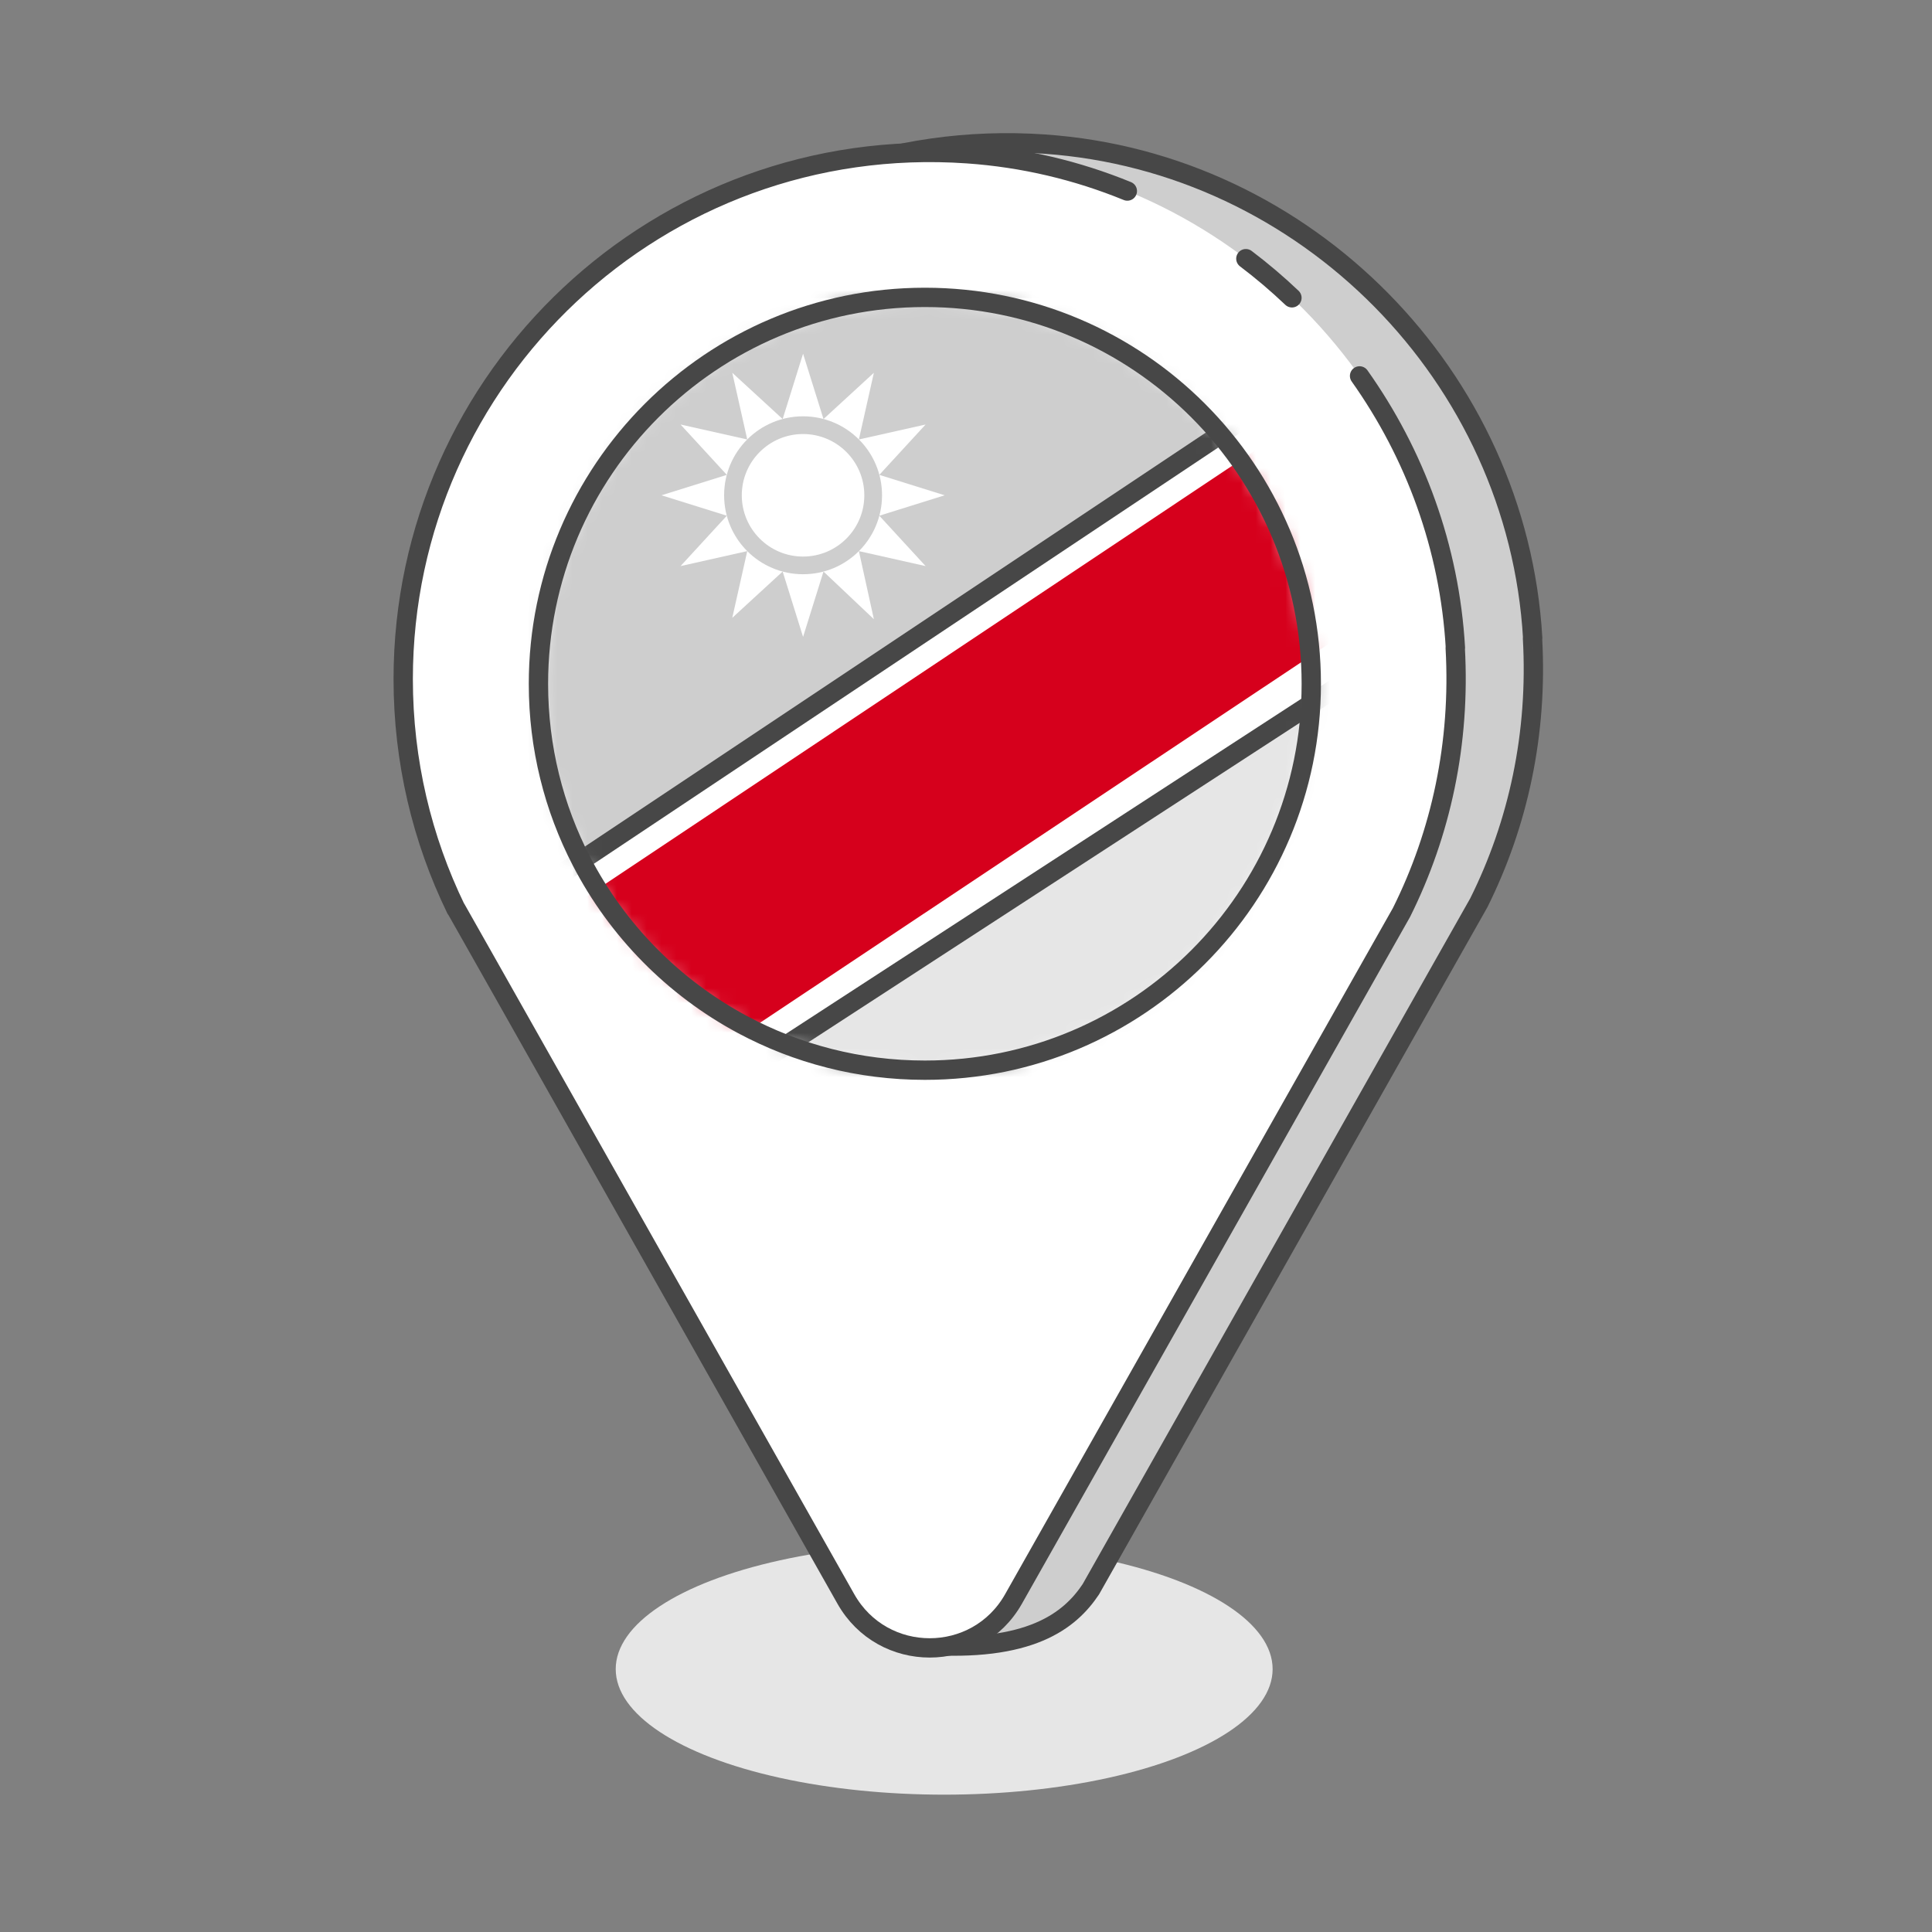
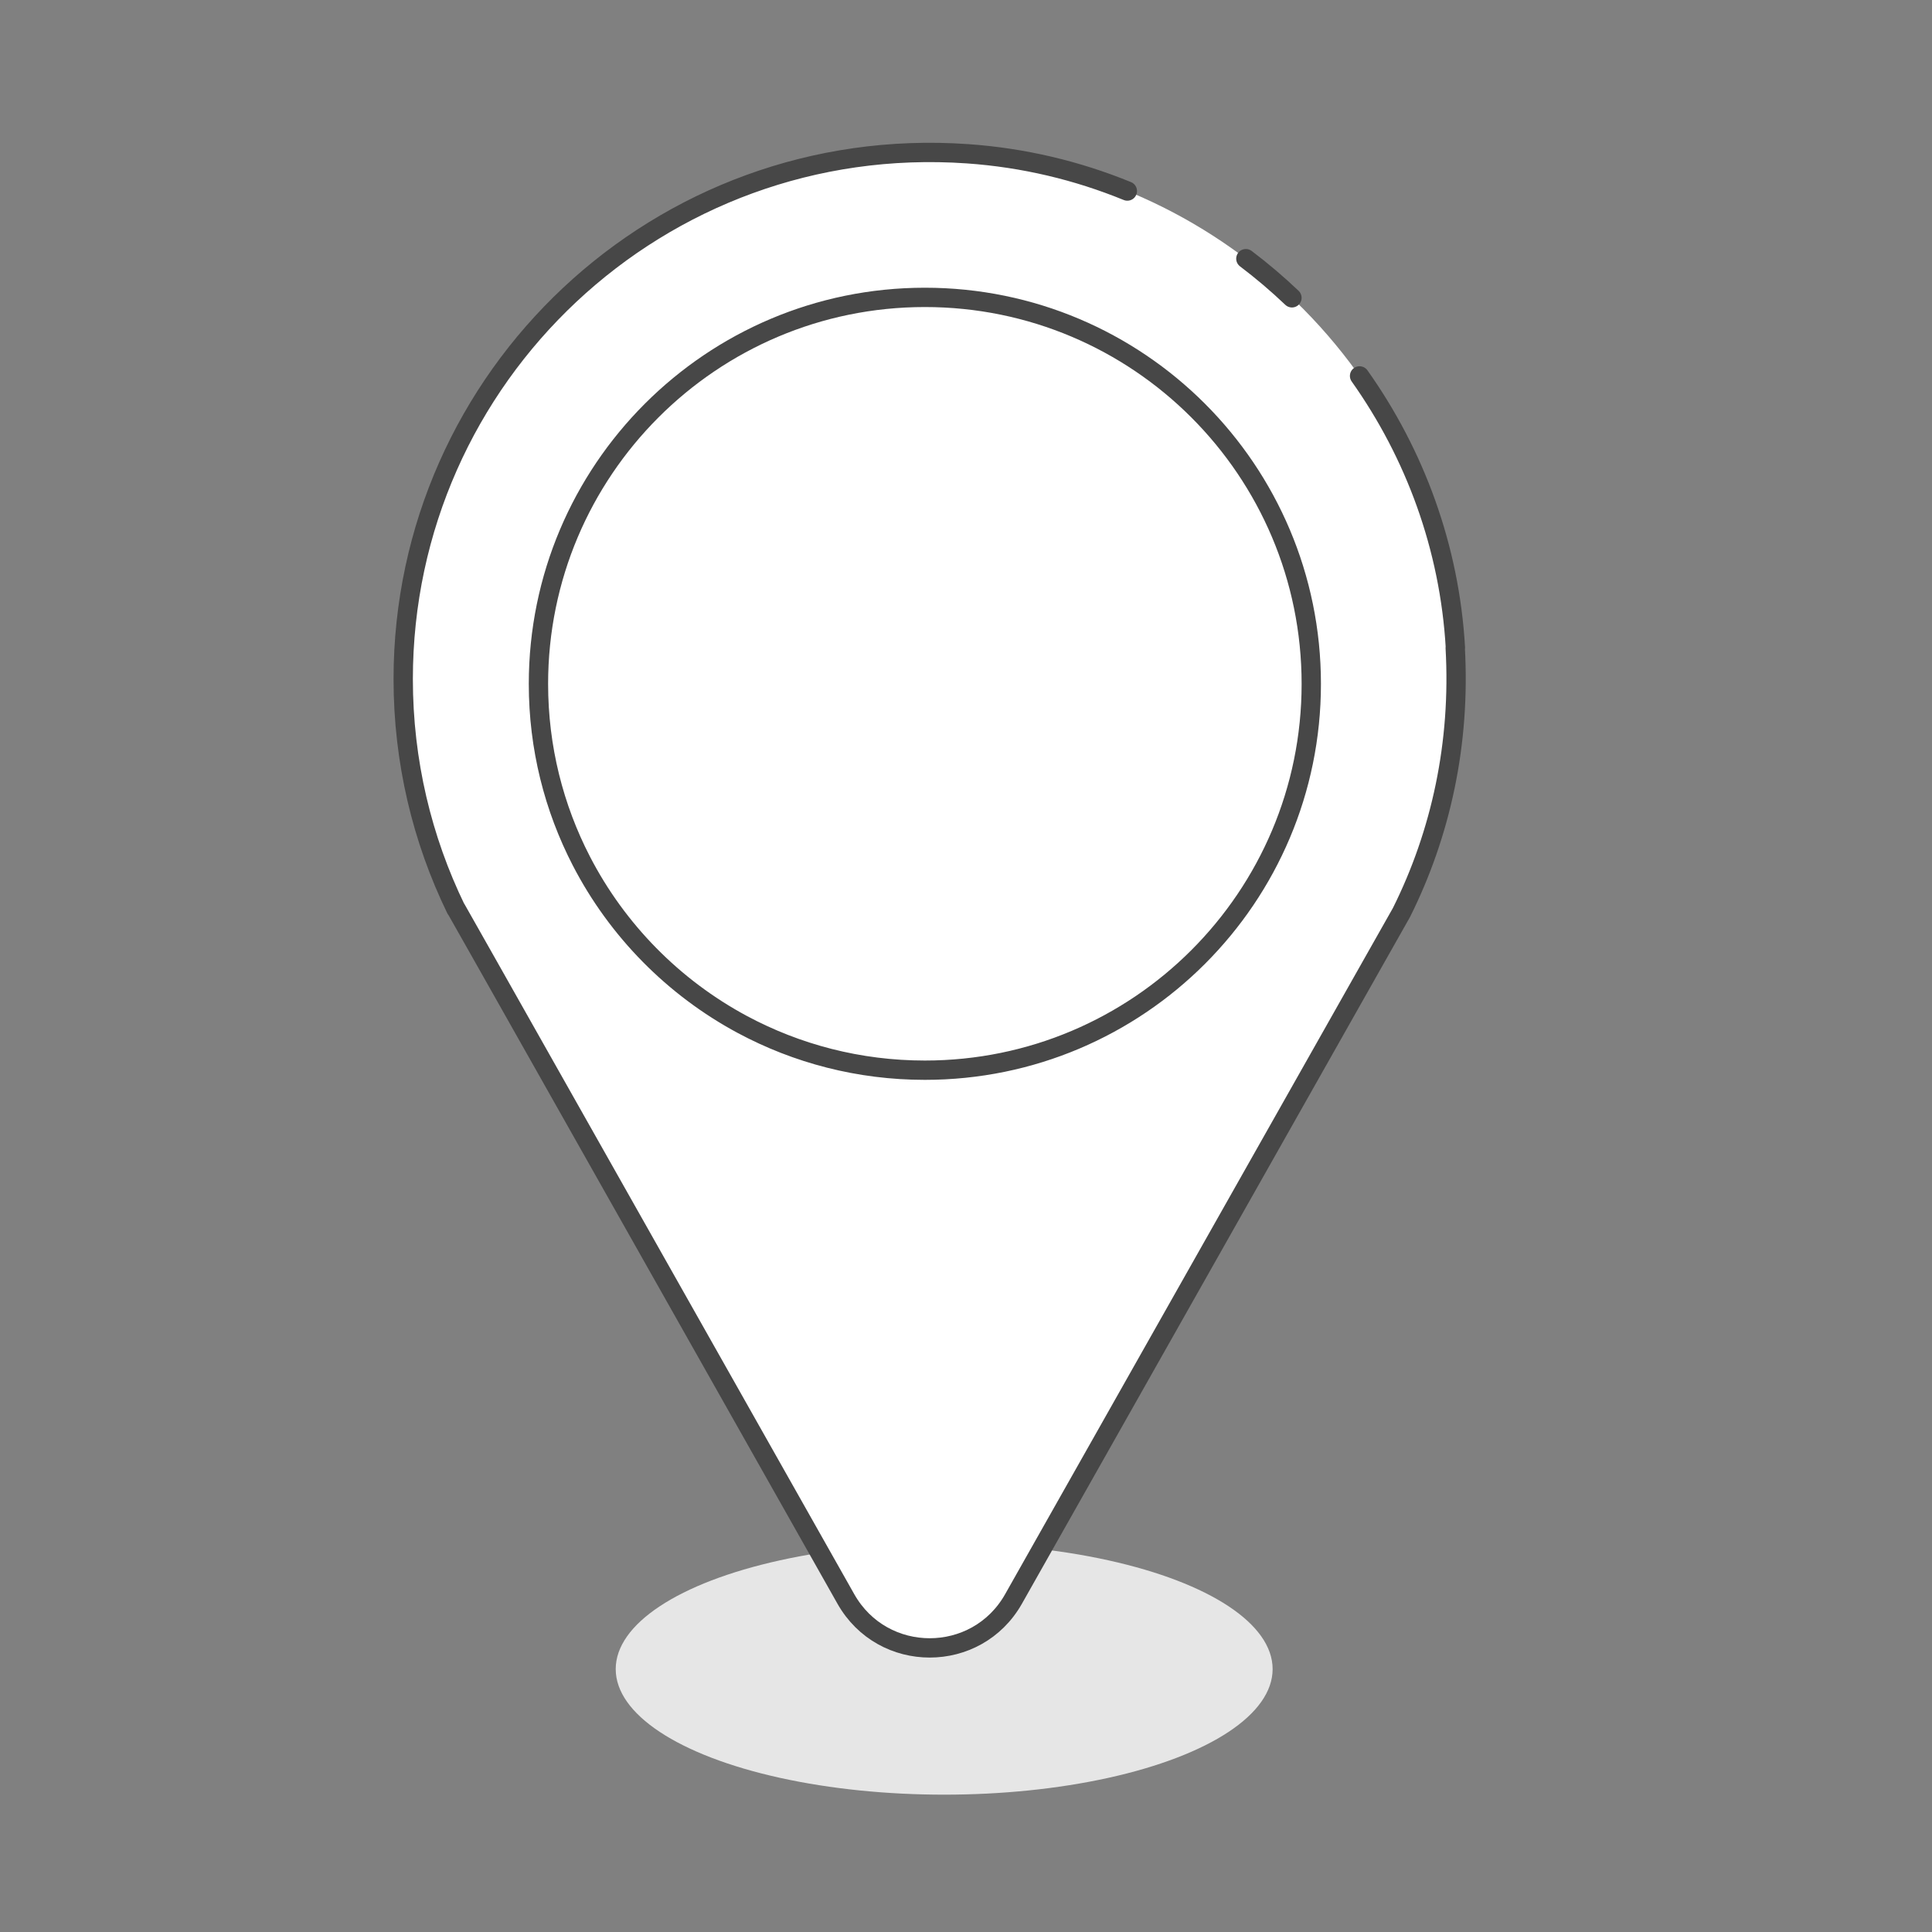
<svg xmlns="http://www.w3.org/2000/svg" width="130" height="130" viewBox="0 0 130 130" fill="none">
  <rect x="0" y="0" width="130" height="130" fill="#808080" stroke="none" />
  <g clip-path="url(#clip0_2589_5618)">
    <ellipse cx="63.531" cy="112.309" rx="22.101" ry="8.45" fill="#E6E6E6" />
-     <path d="M99.504 60.75C102.156 55.432 103.482 49.361 103.118 42.939H103.131C102.117 25.337 87.895 10.919 70.292 9.697C49.583 8.254 32.331 24.648 32.331 45.045C32.331 50.583 33.605 55.836 35.88 60.516H35.893L38.077 64.377L62.115 106.94V110.684C69.302 111.204 71.982 109.059 73.399 106.94L97.541 64.221L99.504 60.75Z" fill="#CECECE" stroke="#474747" stroke-width="1.3" stroke-linecap="round" stroke-linejoin="round" />
    <path d="M97.918 43.588C98.282 50.01 96.956 56.081 94.303 61.398L92.34 64.869L68.199 107.588C65.716 111.982 59.398 111.982 56.915 107.588L32.877 65.025L30.693 61.164H30.68C28.405 56.484 27.131 51.232 27.131 45.694C27.131 25.296 44.382 8.903 65.092 10.346C82.694 11.568 96.916 25.985 97.93 43.588H97.918Z" fill="white" />
    <path d="M75.856 12.855C72.488 11.477 68.868 10.608 65.092 10.346C44.382 8.903 27.131 25.296 27.131 45.694C27.131 51.232 28.405 56.484 30.68 61.164H30.693L32.877 65.025L56.915 107.588C59.398 111.982 65.716 111.982 68.199 107.588L92.34 64.869L94.303 61.398C96.956 56.081 98.282 50.01 97.918 43.588H97.931C97.541 36.832 95.207 30.546 91.482 25.294M86.932 20.039C85.95 19.104 84.914 18.224 83.831 17.405" stroke="#474747" stroke-width="1.3" stroke-linecap="round" stroke-linejoin="round" />
    <mask id="mask0_2589_5618" style="mask-type:alpha" maskUnits="userSpaceOnUse" x="36" y="20" width="53" height="53">
-       <path d="M88.234 46.018C88.234 60.368 76.602 72.011 62.233 72.011C57.791 72.011 53.611 70.898 49.955 68.937C45.325 66.453 41.535 62.608 39.121 57.938C37.275 54.367 36.232 50.314 36.232 46.018C36.232 31.668 47.864 20.01 62.233 20.01C76.602 20.01 88.234 31.653 88.234 46.018Z" fill="#D6001C" />
-     </mask>
+       </mask>
    <g mask="url(#mask0_2589_5618)">
      <path d="M32.83 64.749L100.803 19.403H96.864L32.83 62.092V64.749Z" fill="white" />
      <path d="M96.864 19.403H32.83V62.092L96.864 19.403Z" fill="#CECECE" stroke="#474747" stroke-width="1.3" stroke-miterlimit="10" stroke-linejoin="round" />
      <path d="M126.453 19.403H100.803L32.83 64.749V72.535H45.564L112.529 27.922L126.453 19.403Z" fill="#D6001C" />
-       <path d="M128.833 72.538V20.962L49.501 72.538H128.833Z" fill="#E6E6E6" stroke="#474747" stroke-width="1.3" stroke-miterlimit="10" stroke-linejoin="round" />
      <path d="M55.411 28.197L58.801 25.083L57.793 29.571L62.282 28.564L59.167 31.953L63.564 33.327L59.167 34.701L62.282 38.091L57.793 37.083L58.801 41.664L55.411 38.457L54.037 42.855L52.663 38.457L49.273 41.572L50.281 37.083L45.792 38.091L48.907 34.701L44.51 33.327L48.907 31.953L45.792 28.564L50.281 29.571L49.273 25.083L52.663 28.197L54.037 23.8L55.411 28.197Z" fill="white" />
-       <path d="M54.037 38.639C56.972 38.639 59.35 36.261 59.35 33.326C59.35 30.392 56.972 28.013 54.037 28.013C51.103 28.013 48.724 30.392 48.724 33.326C48.724 36.261 51.103 38.639 54.037 38.639Z" fill="#CECECE" />
      <path d="M54.035 37.45C56.312 37.45 58.158 35.604 58.158 33.328C58.158 31.051 56.312 29.205 54.035 29.205C51.759 29.205 49.913 31.051 49.913 33.328C49.913 35.604 51.759 37.45 54.035 37.45Z" fill="white" />
    </g>
    <path d="M88.233 46.018C88.233 60.368 76.601 72.011 62.232 72.011C57.79 72.011 53.61 70.898 49.954 68.937C45.324 66.453 41.535 62.608 39.12 57.938C37.274 54.367 36.231 50.314 36.231 46.018C36.231 31.668 47.863 20.01 62.232 20.01C76.601 20.01 88.233 31.653 88.233 46.018Z" stroke="#474747" stroke-width="1.3" stroke-linecap="round" stroke-linejoin="round" />
  </g>
  <defs>
    <clipPath id="clip0_2589_5618">
      <rect width="130" height="130" fill="white" />
    </clipPath>
  </defs>
</svg>